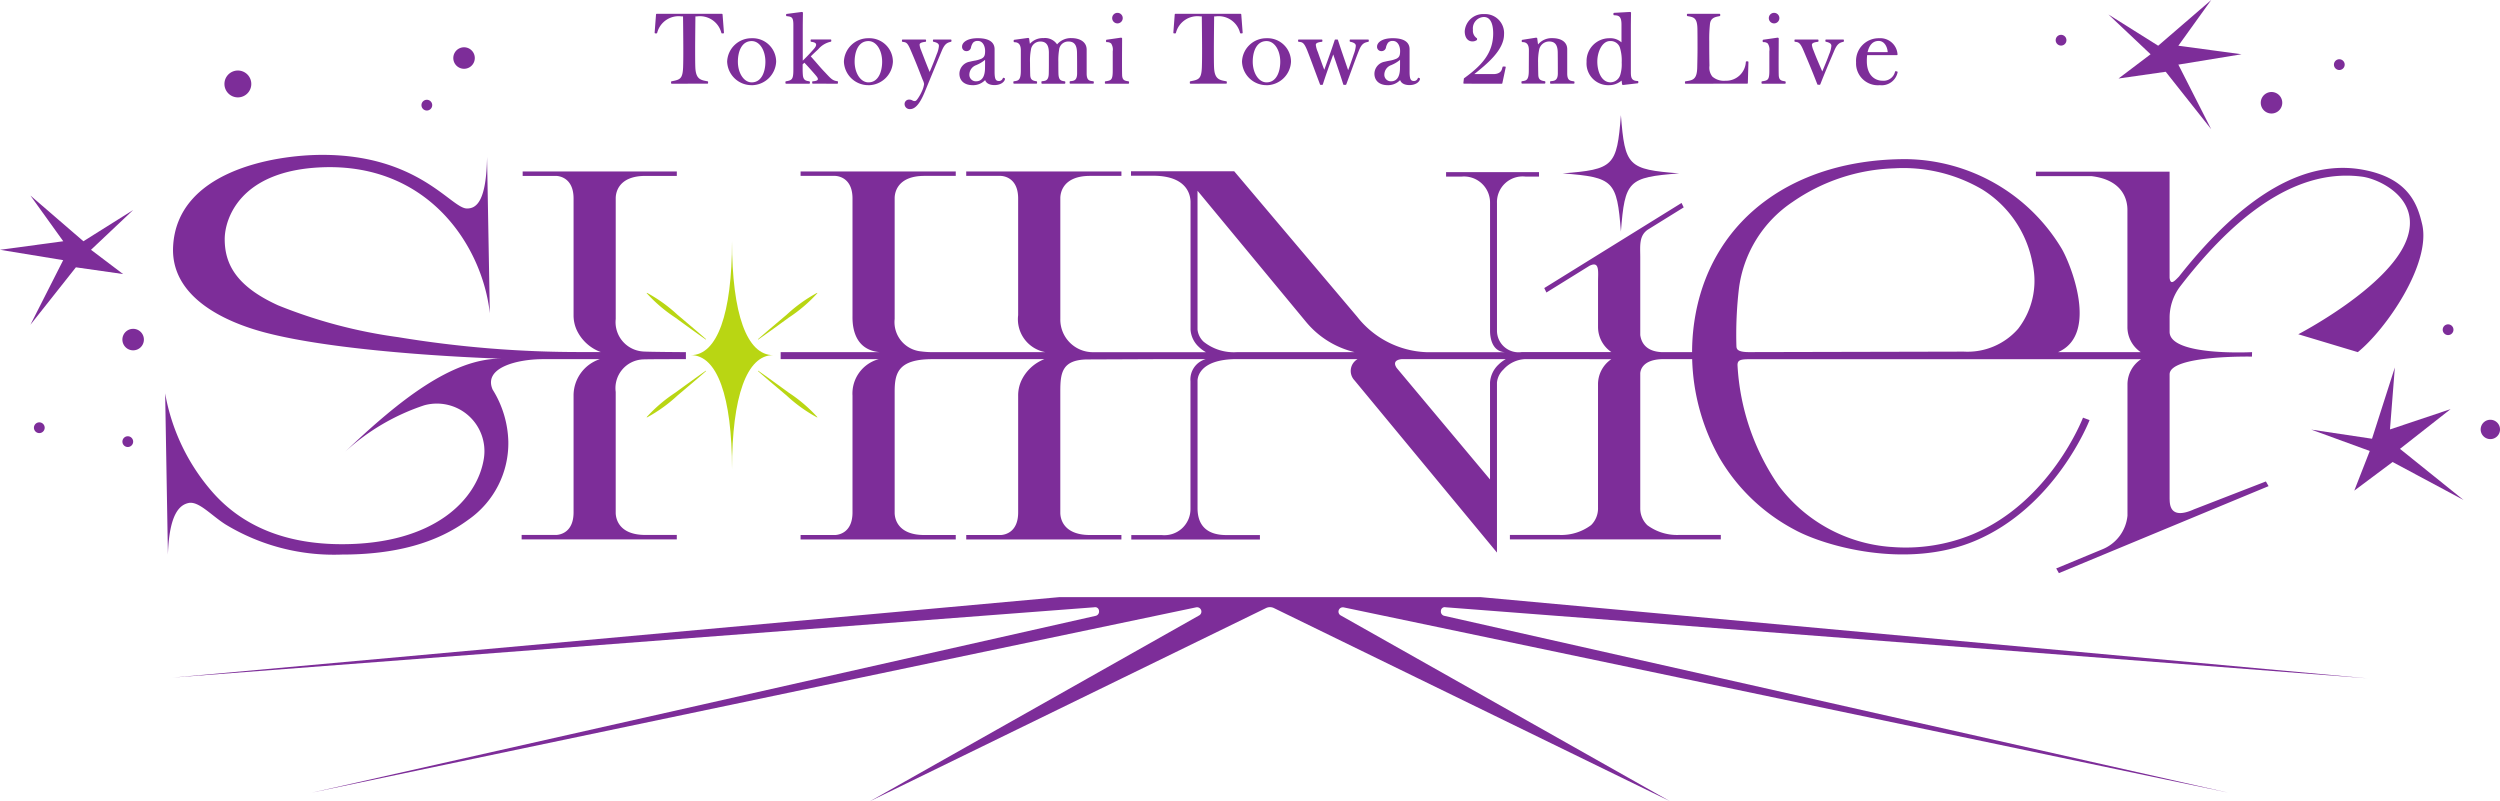
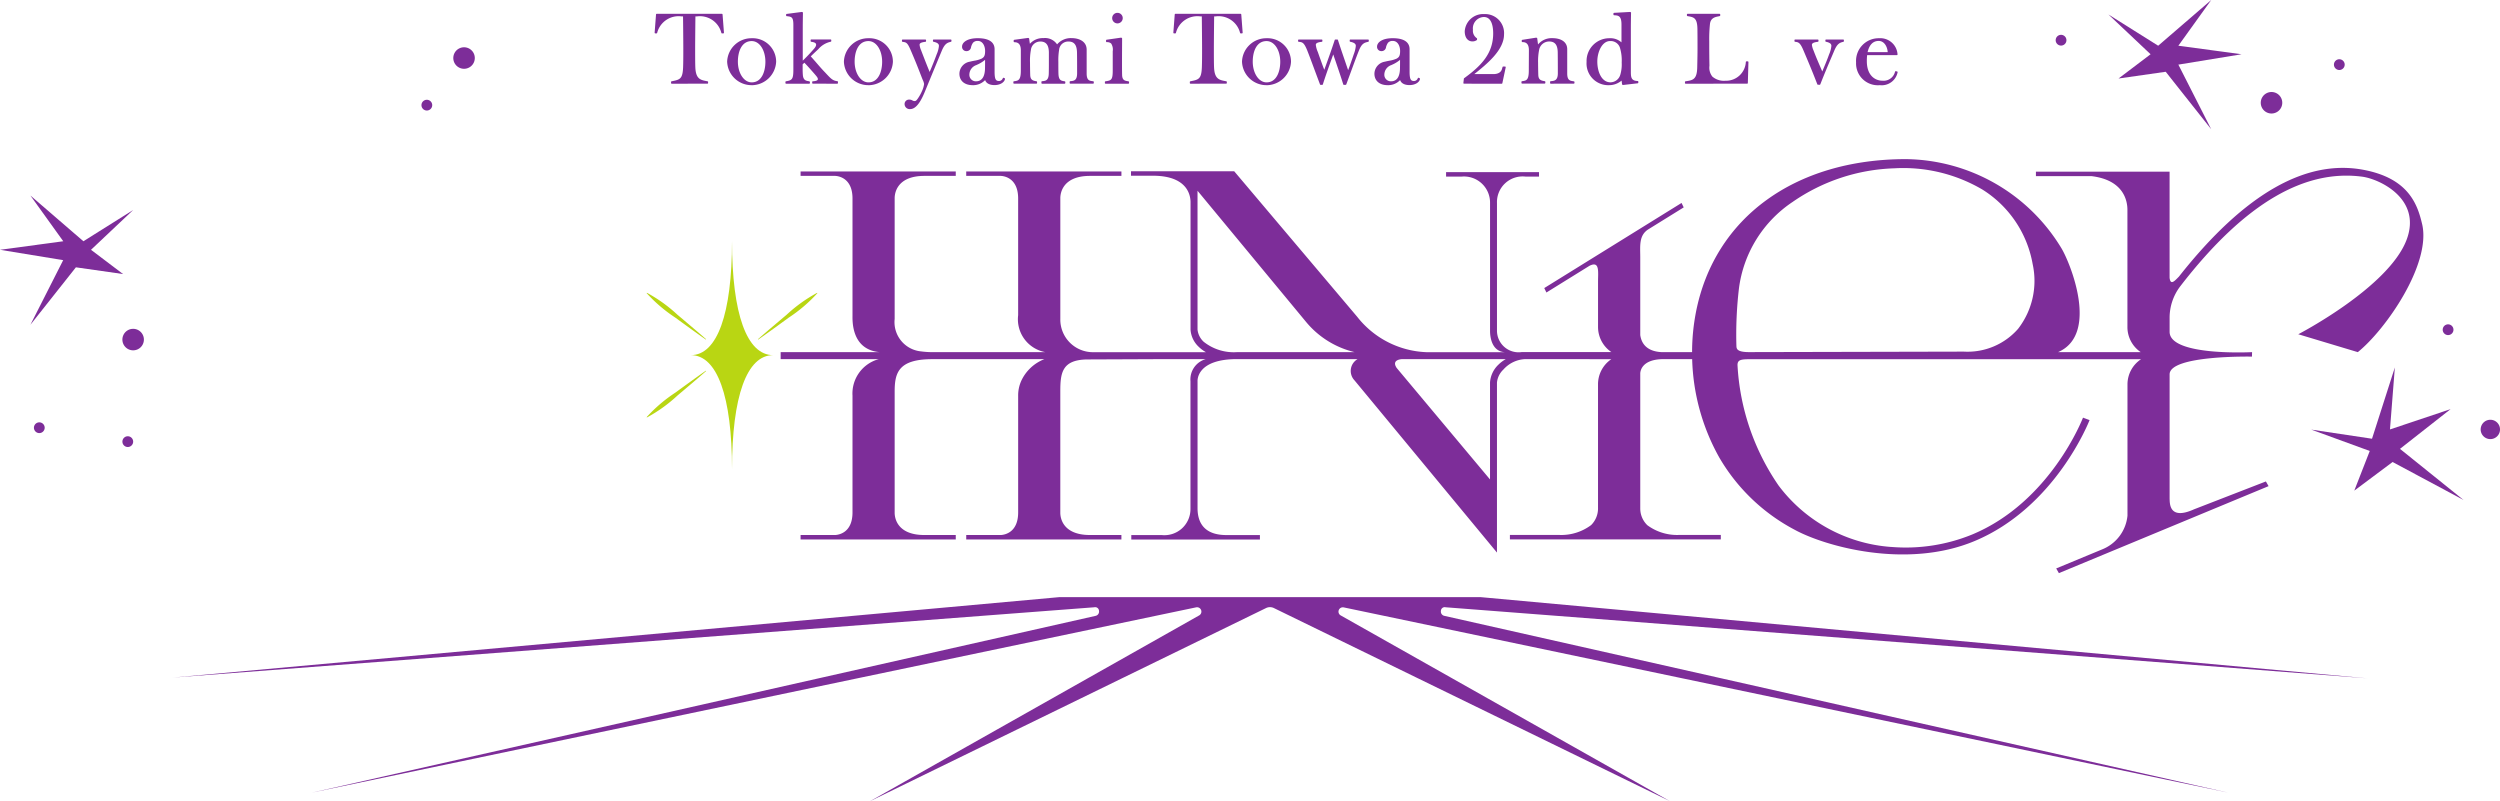
<svg xmlns="http://www.w3.org/2000/svg" width="180.929" height="57.985" viewBox="0 0 180.929 57.985">
  <g id="logo" transform="translate(0 0)">
    <path id="パス_14037" data-name="パス 14037" d="M135.888,7.9a.052.052,0,0,1-.052-.052V7.776a.052.052,0,0,1,.042-.051c.6-.118.8-.157.831-1.036.014-.4.014-.838.014-1.34,0-.423-.013-1.855-.02-2.318h-.091a1.6,1.6,0,0,0-1.78,1.187.052.052,0,0,1-.051.041H134.7a.051.051,0,0,1-.038-.017.05.05,0,0,1-.014-.039l.1-1.313a.052.052,0,0,1,.052-.048h4.712a.052.052,0,0,1,.052.048l.1,1.313a.052.052,0,0,1-.052.056h-.085a.052.052,0,0,1-.051-.04,1.6,1.6,0,0,0-1.78-1.188H137.6c-.007.464-.02,1.917-.02,2.34,0,.5,0,1.063.014,1.367.041.844.393.9.88.987a.052.052,0,0,1,.043.051v.071a.052.052,0,0,1-.052.052Z" transform="translate(-87.271 -1.842)" fill="#7d2d99" />
    <path id="パス_14038" data-name="パス 14038" d="M151.351,11.262a1.766,1.766,0,0,1-1.777-1.706,1.759,1.759,0,0,1,1.777-1.691,1.7,1.7,0,0,1,1.769,1.7,1.784,1.784,0,0,1-1.769,1.7m0-3.194c-.736,0-1,.769-1,1.488,0,.838.439,1.5,1,1.5.731,0,.991-.8.991-1.488,0-.852-.426-1.5-.991-1.5" transform="translate(-96.949 -5.098)" fill="#7d2d99" />
    <path id="パス_14039" data-name="パス 14039" d="M163.536,7.651a.052.052,0,0,1-.052-.052V7.528a.052.052,0,0,1,.05-.052c.167-.006.361-.049.361-.154s-.092-.2-.245-.381l-.165-.188c-.139-.157-.351-.4-.568-.62l-.124.119c0,.053,0,.111,0,.17s0,.143,0,.212c0,.133.007.267.014.373.031.4.223.433.445.467.026,0,.067.029.067.055V7.6a.052.052,0,0,1-.052.052h-1.668a.052.052,0,0,1-.052-.052V7.528a.052.052,0,0,1,.043-.051c.444-.074.531-.15.531-.85V3.4c0-.579-.131-.595-.479-.636a.052.052,0,0,1-.046-.052V2.653a.052.052,0,0,1,.045-.052l1.086-.142a.1.1,0,0,1,.055.015c.01.01.033.023.033.037-.007.354-.014.844-.014,1.134v2.34c.3-.292.567-.577.71-.742.133-.146.257-.283.257-.413,0-.078-.04-.172-.352-.211a.053.053,0,0,1-.046-.052V4.5a.052.052,0,0,1,.052-.052h1.391a.052.052,0,0,1,.052.052v.064a.052.052,0,0,1-.045.051,1.646,1.646,0,0,0-.906.552c-.157.143-.324.3-.534.506.164.183.307.348.44.5.207.24.391.452.6.666l.1.108c.324.344.458.486.782.522a.052.052,0,0,1,.046.052V7.6a.052.052,0,0,1-.052.052Z" transform="translate(-104.704 -1.594)" fill="#7d2d99" />
    <path id="パス_14040" data-name="パス 14040" d="M175.38,11.262A1.766,1.766,0,0,1,173.6,9.556a1.758,1.758,0,0,1,1.776-1.691,1.7,1.7,0,0,1,1.77,1.7,1.784,1.784,0,0,1-1.77,1.7m0-3.194c-.736,0-1,.769-1,1.488,0,.838.438,1.5,1,1.5.732,0,.991-.8.991-1.488,0-.852-.426-1.5-.991-1.5" transform="translate(-112.525 -5.098)" fill="#7d2d99" />
    <path id="パス_14041" data-name="パス 14041" d="M186.139,13.163a.369.369,0,0,1-.407-.372.319.319,0,0,1,.322-.315.448.448,0,0,1,.238.056.3.3,0,0,0,.159.05c.106,0,.142-.046.252-.2a3.252,3.252,0,0,0,.29-.525,1.706,1.706,0,0,0,.151-.511.991.991,0,0,0-.1-.3c-.026-.064-.057-.141-.093-.235-.381-.984-.49-1.239-.729-1.8l-.044-.1c-.24-.57-.329-.581-.59-.615a.052.052,0,0,1-.046-.052V8.179a.052.052,0,0,1,.052-.052h1.64a.052.052,0,0,1,.052.052v.064a.052.052,0,0,1-.046.052c-.372.041-.422.133-.422.218a1.341,1.341,0,0,0,.116.408l.037.1.095.245c.152.393.305.787.481,1.208.213-.5.338-.815.511-1.283a1.943,1.943,0,0,0,.16-.6c0-.107-.046-.226-.391-.3a.052.052,0,0,1-.042-.051V8.179a.052.052,0,0,1,.052-.052h1.235a.052.052,0,0,1,.052.052v.064a.053.053,0,0,1-.04.051c-.228.057-.428.106-.646.616-.248.589-1.256,3.037-1.256,3.037-.218.522-.564,1.217-1.049,1.217" transform="translate(-120.266 -5.268)" fill="#7d2d99" />
    <path id="パス_14042" data-name="パス 14042" d="M198.311,11.261c-.592,0-.96-.319-.96-.833a.9.9,0,0,1,.756-.867c.1-.026.207-.047.312-.068a2.076,2.076,0,0,0,.543-.155c.172-.1.249-.2.249-.55s-.166-.729-.53-.729a.432.432,0,0,0-.349.136.967.967,0,0,0-.139.314.322.322,0,0,1-.335.288.308.308,0,0,1-.315-.329c0-.292.354-.606,1.131-.606,1.011,0,1.223.433,1.223.8v1.625c0,.575.1.672.324.672a.292.292,0,0,0,.271-.2.051.051,0,0,1,.049-.034.054.054,0,0,1,.023.005l.057.028a.052.052,0,0,1,.029.055c-.033.214-.311.442-.761.442-.358,0-.6-.133-.677-.362a1.2,1.2,0,0,1-.9.369m.9-1.839a2.375,2.375,0,0,1-.607.369l-.034.017a.739.739,0,0,0-.5.677.47.47,0,0,0,.487.495c.5,0,.627-.471.644-.866.006-.189.007-.485.007-.692" transform="translate(-127.917 -5.097)" fill="#7d2d99" />
    <path id="パス_14043" data-name="パス 14043" d="M212.574,11.116a.052.052,0,0,1-.052-.052v-.078a.052.052,0,0,1,.047-.052c.259-.022.492-.042.492-.573,0-.624,0-1.043-.007-1.482-.007-.564-.2-.815-.622-.815a.659.659,0,0,0-.673.6,4.631,4.631,0,0,0-.056.863c0,.347,0,.581.007.85.012.493.195.523.405.559l.049.008a.052.052,0,0,1,.043.051v.071a.052.052,0,0,1-.052.052H210.53a.052.052,0,0,1-.052-.052v-.078a.052.052,0,0,1,.048-.052c.253-.022.478-.042.485-.573.007-.326.007-.546.007-.766V8.878c0-.555-.2-.814-.615-.814a.68.68,0,0,0-.687.619,4.249,4.249,0,0,0-.063.919c0,.269.007.623.014.864.006.375.184.432.453.475a.052.052,0,0,1,.044.051v.071a.052.052,0,0,1-.052.052H208.5a.052.052,0,0,1-.052-.052v-.071a.052.052,0,0,1,.046-.052c.333-.039.494-.089.494-.786V8.708c0-.405-.148-.594-.466-.594a.052.052,0,0,1-.052-.052V7.991a.052.052,0,0,1,.045-.052l.994-.135c.026,0,.076.019.08.044l.054.383a1.24,1.24,0,0,1,.98-.414,1.048,1.048,0,0,1,.989.455,1.308,1.308,0,0,1,1.04-.455c.529,0,1.1.221,1.1.84v1.718c0,.5.2.529.421.558l.052.007a.052.052,0,0,1,.044.051v.071a.052.052,0,0,1-.052.052Z" transform="translate(-135.109 -5.059)" fill="#7d2d99" />
    <path id="パス_14044" data-name="パス 14044" d="M227.324,7.769a.052.052,0,0,1-.052-.052V7.646a.052.052,0,0,1,.045-.051c.423-.061.523-.1.523-.786V5.419a.8.8,0,0,0-.113-.557.429.429,0,0,0-.318-.1.052.052,0,0,1-.052-.052V4.637a.053.053,0,0,1,.045-.052l1.036-.149a.092.092,0,0,1,.051.015c.01.01.03.023.03.037s-.007,1.334-.007,1.767c0,.269,0,.63.007.871.007.4.2.431.437.465.026,0,.066.028.066.055v.071a.052.052,0,0,1-.052.052Zm.858-4.365a.382.382,0,1,1,0-.764.382.382,0,0,1,0,.764" transform="translate(-147.31 -1.711)" fill="#7d2d99" />
    <path id="パス_14045" data-name="パス 14045" d="M242.6,7.9a.052.052,0,0,1-.052-.052V7.776a.052.052,0,0,1,.042-.051c.6-.118.8-.157.831-1.036.014-.4.014-.837.014-1.34,0-.423-.013-1.855-.02-2.318h-.091a1.6,1.6,0,0,0-1.78,1.187.052.052,0,0,1-.051.041h-.085a.051.051,0,0,1-.038-.017.05.05,0,0,1-.014-.039l.1-1.313a.052.052,0,0,1,.052-.048h4.712a.052.052,0,0,1,.052.048l.1,1.313a.052.052,0,0,1-.052.056h-.085a.052.052,0,0,1-.051-.04A1.6,1.6,0,0,0,244.4,3.03h-.091c-.007.464-.02,1.917-.02,2.34,0,.5,0,1.063.014,1.367.041.844.393.9.88.987a.052.052,0,0,1,.043.051v.071a.052.052,0,0,1-.052.052Z" transform="translate(-156.439 -1.842)" fill="#7d2d99" />
    <path id="パス_14046" data-name="パス 14046" d="M257.256,11.262a1.766,1.766,0,0,1-1.777-1.706,1.758,1.758,0,0,1,1.777-1.691,1.7,1.7,0,0,1,1.769,1.7,1.784,1.784,0,0,1-1.769,1.7m0-3.194c-.736,0-1,.769-1,1.488,0,.838.439,1.5,1,1.5.731,0,.991-.8.991-1.488,0-.852-.426-1.5-.991-1.5" transform="translate(-165.593 -5.098)" fill="#7d2d99" />
    <path id="パス_14047" data-name="パス 14047" d="M270.337,11.411a.052.052,0,0,1-.05-.037c-.2-.645-.4-1.215-.554-1.673-.062-.178-.119-.343-.17-.494-.059.17-.126.357-.2.561-.17.473-.362,1.009-.552,1.606a.052.052,0,0,1-.05.036h-.107a.052.052,0,0,1-.049-.034c-.159-.42-.3-.8-.429-1.148-.193-.52-.355-.959-.5-1.321-.235-.575-.353-.587-.61-.613a.052.052,0,0,1-.047-.052V8.179a.052.052,0,0,1,.052-.052h1.654a.052.052,0,0,1,.052.052v.064a.052.052,0,0,1-.046.052c-.377.041-.429.132-.429.225a1.781,1.781,0,0,0,.146.514c.055.152.1.291.151.425.1.277.189.54.316.859.048-.134.1-.272.15-.417.173-.477.368-1.017.605-1.738a.052.052,0,0,1,.05-.036h.135a.052.052,0,0,1,.05.037c.117.373.27.822.448,1.342.09.263.186.544.287.842.129-.329.2-.546.3-.833l.11-.324a2.2,2.2,0,0,0,.146-.6c0-.107-.047-.227-.4-.3a.052.052,0,0,1-.042-.051V8.179a.052.052,0,0,1,.052-.052h1.277a.052.052,0,0,1,.052.052v.064a.053.053,0,0,1-.04.051c-.254.058-.461.1-.666.614-.161.394-.349.908-.567,1.5q-.163.446-.355.966a.053.053,0,0,1-.049.034Z" transform="translate(-173.074 -5.268)" fill="#7d2d99" />
    <path id="パス_14048" data-name="パス 14048" d="M283.677,11.261c-.592,0-.96-.319-.96-.833a.9.9,0,0,1,.756-.867c.1-.026.207-.047.312-.068a2.076,2.076,0,0,0,.542-.155c.172-.1.249-.2.249-.55s-.166-.729-.53-.729a.432.432,0,0,0-.349.136.967.967,0,0,0-.139.314.322.322,0,0,1-.335.288.308.308,0,0,1-.315-.329c0-.292.354-.606,1.131-.606,1.011,0,1.223.433,1.223.8v1.625c0,.575.1.672.324.672a.292.292,0,0,0,.271-.2.051.051,0,0,1,.049-.034.054.054,0,0,1,.023.005l.057.028a.052.052,0,0,1,.029.055c-.033.214-.311.442-.761.442-.358,0-.6-.133-.677-.362a1.2,1.2,0,0,1-.9.369m.9-1.839a2.374,2.374,0,0,1-.607.369l-.035.017a.739.739,0,0,0-.5.677.47.47,0,0,0,.487.495c.5,0,.627-.471.643-.866.006-.189.007-.485.007-.692" transform="translate(-183.248 -5.097)" fill="#7d2d99" />
    <path id="パス_14049" data-name="パス 14049" d="M301.069,7.938a.052.052,0,0,1-.052-.058l.036-.305a.052.052,0,0,1,.021-.036c1.261-.91,2.1-1.809,2.1-3.244,0-.442-.087-1.183-.672-1.183a.823.823,0,0,0-.793.92.647.647,0,0,0,.277.611.052.052,0,0,1,.021.042v.057a.052.052,0,0,1-.023.043.543.543,0,0,1-.306.094c-.347,0-.563-.281-.563-.734A1.335,1.335,0,0,1,302.524,2.9a1.374,1.374,0,0,1,1.436,1.464c0,1.141-1.229,2.141-2.153,2.879h1.384c.332,0,.551-.128.617-.36l.043-.149a.052.052,0,0,1,.05-.038h.128a.052.052,0,0,1,.04.019.053.053,0,0,1,.011.044L303.838,7.9a.052.052,0,0,1-.051.041Z" transform="translate(-195.11 -1.881)" fill="#7d2d99" />
    <path id="パス_14050" data-name="パス 14050" d="M315.085,11.078a.052.052,0,0,1-.052-.052v-.078a.052.052,0,0,1,.048-.052c.26-.022.513-.044.513-.573,0-.624,0-.858-.007-1.5-.007-.553-.2-.8-.622-.8a.737.737,0,0,0-.73.634,4.127,4.127,0,0,0-.07.9c0,.269.007.623.014.864.006.375.189.431.467.475a.052.052,0,0,1,.044.051v.071a.052.052,0,0,1-.052.052h-1.625a.052.052,0,0,1-.052-.052v-.071a.052.052,0,0,1,.046-.052c.328-.038.486-.088.486-.786,0-.181.007-1.219.007-1.448,0-.405-.148-.594-.466-.594a.052.052,0,0,1-.052-.052V7.953a.052.052,0,0,1,.044-.051l.994-.156c.026,0,.077.019.081.044l.06.448a1.279,1.279,0,0,1,1.024-.457c.681,0,1.088.3,1.088.8v1.753c0,.5.2.527.422.563l.06.01a.052.052,0,0,1,.043.051v.064a.052.052,0,0,1-.052.052Z" transform="translate(-202.851 -5.02)" fill="#7d2d99" />
    <path id="パス_14051" data-name="パス 14051" d="M327.993,7.758a1.572,1.572,0,0,1-1.635-1.685,1.648,1.648,0,0,1,1.656-1.712,1.2,1.2,0,0,1,.87.3V3.377c0-.615-.2-.667-.532-.679a.052.052,0,0,1-.05-.052V2.575a.053.053,0,0,1,.049-.052l1.146-.064a.088.088,0,0,1,.05.014c.011.01.031.024.03.039-.007.354-.014.844-.014,1.134V6.734c0,.418,0,.709.489.722a.052.052,0,0,1,.051.052v.064a.051.051,0,0,1-.046.051l-1.051.121c-.026,0-.076-.019-.079-.045l-.036-.273a1.393,1.393,0,0,1-.9.332m.071-3.194c-.573,0-.927.772-.927,1.488s.3,1.5.956,1.5A.755.755,0,0,0,328.8,7a2.649,2.649,0,0,0,.1-.883,3.164,3.164,0,0,0-.125-1.06.7.7,0,0,0-.7-.492" transform="translate(-211.535 -1.594)" fill="#7d2d99" />
    <path id="パス_14052" data-name="パス 14052" d="M346.646,7.9a.052.052,0,0,1-.052-.052V7.776a.052.052,0,0,1,.045-.051c.517-.074.829-.119.843-1.014l.007-.33c.007-.313.014-.663.014-1.032,0-.553,0-.936-.007-1.411-.013-.805-.264-.85-.68-.923l-.037-.007a.052.052,0,0,1-.043-.051V2.893a.052.052,0,0,1,.052-.052h2.307a.052.052,0,0,1,.052.052v.064a.052.052,0,0,1-.04.051l-.08.017c-.258.051-.578.114-.625.57a10.338,10.338,0,0,0-.05,1.243v.256c0,.589.007,1.107.014,1.461v.054a1.036,1.036,0,0,0,.211.776,1.273,1.273,0,0,0,.943.3A1.432,1.432,0,0,0,351,6.325a.053.053,0,0,1,.051-.042h.085a.05.05,0,0,1,.037.016.052.052,0,0,1,.015.038l-.043,1.511a.052.052,0,0,1-.052.051Z" transform="translate(-224.651 -1.842)" fill="#7d2d99" />
-     <path id="パス_14053" data-name="パス 14053" d="M362.4,7.769a.052.052,0,0,1-.052-.052V7.646a.052.052,0,0,1,.045-.051c.423-.061.523-.1.523-.786V5.419a.8.8,0,0,0-.113-.557.429.429,0,0,0-.318-.1.052.052,0,0,1-.052-.052V4.637a.053.053,0,0,1,.045-.052l1.036-.149a.091.091,0,0,1,.051.015c.01.01.03.023.03.037s-.007,1.334-.007,1.767c0,.269,0,.63.007.871.006.4.2.431.437.465.026,0,.066.028.066.055v.071a.052.052,0,0,1-.052.052Zm.859-4.365a.382.382,0,1,1,0-.764.382.382,0,0,1,0,.764" transform="translate(-234.865 -1.711)" fill="#7d2d99" />
    <path id="パス_14054" data-name="パス 14054" d="M370.817,11.4a.052.052,0,0,1-.049-.033c-.363-.943-.676-1.679-.926-2.271l-.081-.19c-.242-.574-.371-.588-.6-.614a.052.052,0,0,1-.046-.052V8.178a.052.052,0,0,1,.052-.052H370.8a.052.052,0,0,1,.052.052v.064a.052.052,0,0,1-.046.052c-.378.042-.429.137-.429.225a1.379,1.379,0,0,0,.115.395l.045.119c.152.392.309.755.48,1.151l.109.254c.2-.478.328-.769.5-1.249a1.942,1.942,0,0,0,.16-.6c0-.107-.046-.226-.391-.3a.052.052,0,0,1-.042-.051V8.178a.052.052,0,0,1,.052-.052h1.235a.052.052,0,0,1,.052.052v.064a.053.053,0,0,1-.04.051c-.228.057-.428.106-.646.616l-.183.43c-.232.542-.519,1.217-.839,2.031a.052.052,0,0,1-.049.033Z" transform="translate(-239.246 -5.267)" fill="#7d2d99" />
    <path id="パス_14055" data-name="パス 14055" d="M383.515,11.262A1.576,1.576,0,0,1,381.8,9.613a1.639,1.639,0,0,1,1.663-1.748A1.25,1.25,0,0,1,384.8,9.034a.052.052,0,0,1-.052.056H382.6a3.666,3.666,0,0,0-.022.438c0,1.041.607,1.41,1.126,1.41a.849.849,0,0,0,.914-.647.053.053,0,0,1,.024-.033.05.05,0,0,1,.027-.008h.013l.085.021a.052.052,0,0,1,.039.055,1.174,1.174,0,0,1-1.294.935m.577-2.39c-.03-.412-.258-.811-.655-.811s-.68.273-.8.811Z" transform="translate(-247.472 -5.098)" fill="#7d2d99" />
    <path id="パス_14056" data-name="パス 14056" d="M434.43,5.682l3.415-.488,3.293,4.16L438.76,4.677l4.573-.75-4.573-.618L441.138,0,437.3,3.309l-3.6-2.261,3.05,2.879Z" transform="translate(-281.109)" fill="#7d2d99" />
    <path id="パス_14057" data-name="パス 14057" d="M485.512,78.6l-4.389,1.471.353-4.487-1.653,5.16-4.4-.661,4.237,1.547L478.54,84.5l2.773-2.072,5.134,2.749-4.6-3.7Z" transform="translate(-308.157 -48.992)" fill="#7d2d99" />
    <path id="パス_14058" data-name="パス 14058" d="M465.816,20.484a.778.778,0,1,0-.778-.778.778.778,0,0,0,.778.778" transform="translate(-301.423 -12.269)" fill="#7d2d99" />
    <path id="パス_14059" data-name="パス 14059" d="M480.48,12.967a.389.389,0,1,0-.389-.389.389.389,0,0,0,.389.389" transform="translate(-311.18 -7.901)" fill="#7d2d99" />
    <path id="パス_14060" data-name="パス 14060" d="M423.241,7.945a.389.389,0,1,0-.389-.389.389.389,0,0,0,.389.389" transform="translate(-274.079 -4.646)" fill="#7d2d99" />
    <path id="パス_14061" data-name="パス 14061" d="M510.977,86.347a.7.7,0,1,0,.7.7.7.7,0,0,0-.7-.7" transform="translate(-330.747 -55.968)" fill="#7d2d99" />
-     <path id="パス_14062" data-name="パス 14062" d="M47.14,16.452a.972.972,0,1,0-.972-.972.972.972,0,0,0,.972.972" transform="translate(-29.925 -9.404)" fill="#7d2d99" />
    <path id="パス_14063" data-name="パス 14063" d="M502.855,67.5a.389.389,0,1,0-.389-.389.389.389,0,0,0,.389.389" transform="translate(-325.683 -43.249)" fill="#7d2d99" />
    <path id="パス_14064" data-name="パス 14064" d="M6.586,44.15l3.05-2.879-3.6,2.261L2.2,40.223l2.378,3.309L0,44.15l4.573.75L2.2,49.578l3.293-4.16,3.415.488Z" transform="translate(0 -26.072)" fill="#7d2d99" />
    <path id="パス_14065" data-name="パス 14065" d="M94.02,11.286a.778.778,0,1,0-.778-.778.778.778,0,0,0,.778.778" transform="translate(-60.436 -6.308)" fill="#7d2d99" />
    <path id="パス_14066" data-name="パス 14066" d="M25.955,67.642a.778.778,0,1,0,.778.778.778.778,0,0,0-.778-.778" transform="translate(-16.319 -43.844)" fill="#7d2d99" />
    <path id="パス_14067" data-name="パス 14067" d="M7.37,86.877a.389.389,0,1,0,.389.389.389.389,0,0,0-.389-.389" transform="translate(-4.525 -56.311)" fill="#7d2d99" />
    <path id="パス_14068" data-name="パス 14068" d="M87.085,21.3a.389.389,0,1,0-.389-.389.389.389,0,0,0,.389.389" transform="translate(-56.194 -13.301)" fill="#7d2d99" />
    <path id="パス_14069" data-name="パス 14069" d="M25.567,89.739a.389.389,0,1,0,.389.389.389.389,0,0,0-.389-.389" transform="translate(-16.319 -58.166)" fill="#7d2d99" />
    <path id="パス_14070" data-name="パス 14070" d="M279.377,37.447c-.338-1.466-1-3.317-4.221-3.935-4.106-.788-8.565,1.617-13.38,7.722-.318.324-.611.659-.677.087V33.643h-9.674v.323h4.039c2.331.291,2.583,1.8,2.583,2.437v8.481a2.191,2.191,0,0,0,.963,1.818h-5.984c3.008-1.3.864-6.506.237-7.532a13.329,13.329,0,0,0-11.242-6.437h0c-8.038,0-13.864,4.244-15.2,11.074a15.232,15.232,0,0,0-.28,2.895h-2.2c-1.148-.055-1.477-.7-1.551-1.237V39.847c0-.833-.116-1.6.6-2.043l2.545-1.578-.157-.321-9.936,6.16.157.321,3.114-1.931c.753-.38.622.417.622,1.148v3.274a2.19,2.19,0,0,0,.968,1.822l-6.505,0a1.564,1.564,0,0,1-1.777-1.531V35.912A1.856,1.856,0,0,1,214.508,34h.955v-.323h-6.726V34h1.1a1.885,1.885,0,0,1,2.082,1.884v9.29c0,.34.078,1.468,1.069,1.531h-5.667a6.686,6.686,0,0,1-5.018-2.564l-8.9-10.529h-7.469v.323h1.678c2.332.035,2.617,1.327,2.631,1.877v9.265a1.868,1.868,0,0,0,.588,1.235,2.52,2.52,0,0,0,.528.394h-8.169a2.362,2.362,0,0,1-2.371-2.4V35.527c.01-.365.191-1.558,2.1-1.58h2.322v-.323H174.009v.323h2.516c.291.019,1.242.195,1.242,1.637v8.442a2.42,2.42,0,0,0,1.968,2.676h-8.27a6.165,6.165,0,0,1-.706-.052A2.128,2.128,0,0,1,168.83,44.3V35.527c.01-.365.191-1.558,2.1-1.58h2.322v-.323H162.021v.323h2.516c.292.019,1.242.195,1.242,1.637v8.442c0,.384-.1,2.492,1.968,2.676h-7.168v.507h7.1a2.576,2.576,0,0,0-1.9,2.645V58.3c0,1.442-.951,1.617-1.242,1.637h-2.516v.323h11.231v-.323H170.93c-1.909-.022-2.09-1.215-2.1-1.58V49.576c0-1.337.229-2.366,2.726-2.366h8.107a3.077,3.077,0,0,0-1.674,1.577,2.567,2.567,0,0,0-.221,1.068V58.3c0,1.442-.951,1.617-1.242,1.637h-2.516v.323H185.24v-.323h-2.322c-1.909-.022-2.09-1.215-2.1-1.58V49.576c0-1.337.095-2.314,1.929-2.345.259,0,4.9-.021,4.9-.021h3.691a1.523,1.523,0,0,0-1.1,1.593v9.249a1.886,1.886,0,0,1-2.082,1.888h-2.2v.323h9.308v-.323h-2.431c-1.27,0-2.068-.573-2.083-1.913v-9.22c0-.018-.111-1.631,2.943-1.6h8.639a.987.987,0,0,0-.229,1.53L212.42,61.207l0-.927V48.9a1.491,1.491,0,0,1,.465-.938,2.231,2.231,0,0,1,1.612-.756l6.2.006a2.189,2.189,0,0,0-.964,1.819v8.928h0a1.693,1.693,0,0,1-.5,1.26,3.609,3.609,0,0,1-2.371.71l-.057,0v0l-3.449,0v.323H228.62v-.323l-2.958,0a3.625,3.625,0,0,1-2.357-.7,1.678,1.678,0,0,1-.515-1.222V48.232c.014-.226.165-.968,1.543-1.022h2.214a15.374,15.374,0,0,0,1.971,7.133,13.7,13.7,0,0,0,5.449,5.215c2.2,1.2,8.094,2.868,13.008.82,5.88-2.451,8.308-8.695,8.332-8.758l-.475-.177c-.023.061-2.364,6.122-8.053,8.47a12.7,12.7,0,0,1-5.819.887l-.029,0a11.186,11.186,0,0,1-8.126-4.438,16.956,16.956,0,0,1-2.977-8.727c0-.451.359-.422,1.306-.422h27.9a2.19,2.19,0,0,0-.983,1.832v9.492a2.932,2.932,0,0,1-1.853,2.448l-3.306,1.371.195.34L268.262,56.4l-.194-.34-5.2,2.017c-1.832.826-1.75-.471-1.768-.766v-9c0-1.406,5.961-1.286,5.961-1.286l.006-.323s-5.967.316-5.967-1.47V44.215a3.749,3.749,0,0,1,.773-2.281c4.794-6.212,9.146-8.463,13.165-7.93,1.247.165,4.34,1.6,3.21,4.574-1.31,3.45-7.837,6.829-7.837,6.829l4.309,1.295c2.015-1.622,5.322-6.374,4.658-9.256M193.635,46.7a3.5,3.5,0,0,1-2.444-.751,1.41,1.41,0,0,1-.442-.878V35.023l7.849,9.484a6.517,6.517,0,0,0,3.4,2.165l.113.029Zm18.893.906a1.955,1.955,0,0,0-.611,1.292v7.018l-6.755-8.07c-.428-.64.43-.64.43-.64h7.47a2.534,2.534,0,0,0-.534.4m37.614-2.6a4.856,4.856,0,0,1-3.934,1.658L230.67,46.7c-.884,0-.905-.243-.92-.414a28.537,28.537,0,0,1,.183-4.2,8.886,8.886,0,0,1,3.884-6.255,13.663,13.663,0,0,1,7.359-2.433,11.292,11.292,0,0,1,6.372,1.535,7.99,7.99,0,0,1,3.64,5.393,5.666,5.666,0,0,1-1.046,4.678" transform="translate(-104.082 -21.217)" fill="#7d2d99" />
    <path id="パス_14071" data-name="パス 14071" d="M157.038,62.829l1.1-.8a10.779,10.779,0,0,0,2.071-1.768l-.02-.025a10.778,10.778,0,0,0-2.211,1.59c-.61.514-1.482,1.249-2.071,1.768l.02.025c.373-.26.74-.526,1.11-.789" transform="translate(-101.055 -39.042)" fill="#b9d613" />
    <path id="パス_14072" data-name="パス 14072" d="M133.018,60.26a10.781,10.781,0,0,0,2.071,1.768c.644.47,1.566,1.141,2.211,1.59l.02-.026c-.593-.522-1.458-1.252-2.071-1.768a10.775,10.775,0,0,0-2.211-1.59l-.02.025" transform="translate(-86.218 -39.043)" fill="#b9d613" />
    <path id="パス_14073" data-name="パス 14073" d="M137.32,76.28l-.02-.025c-.648.451-1.564,1.118-2.211,1.59a10.767,10.767,0,0,0-2.071,1.768l.02.026a10.775,10.775,0,0,0,2.211-1.59c.61-.514,1.482-1.249,2.071-1.768" transform="translate(-86.218 -49.426)" fill="#b9d613" />
-     <path id="パス_14074" data-name="パス 14074" d="M160.209,79.613a10.781,10.781,0,0,0-2.071-1.768c-.644-.47-1.566-1.141-2.211-1.59l-.02.026c.341.3.687.593,1.031.89l1.041.878a10.775,10.775,0,0,0,2.211,1.59l.02-.025" transform="translate(-101.054 -49.426)" fill="#b9d613" />
    <path id="パス_14075" data-name="パス 14075" d="M145.091,66.094c0-5.284,1.073-8.263,2.977-8.263-1.9,0-2.977-2.979-2.977-8.263,0,5.284-1.073,8.263-2.977,8.263,1.9,0,2.977,2.979,2.977,8.263" transform="translate(-92.114 -32.129)" fill="#b9d613" />
    <path id="パス_14076" data-name="パス 14076" d="M127.647,123.562l66.71,5.142-64.185-5.877H99.712l-64.179,5.824,66.7-5.089a.275.275,0,0,1,.335.264.316.316,0,0,1-.236.355l-56.752,12.8L109.6,123.567a.325.325,0,0,1,.064-.006.315.315,0,0,1,.158.587L85.992,137.6l28.665-13.981a.649.649,0,0,1,.568,0L143.891,137.6l-23.834-13.45a.313.313,0,0,1-.136-.385.317.317,0,0,1,.294-.2.326.326,0,0,1,.064.006L184.3,136.98l-56.752-12.8a.316.316,0,0,1-.236-.355.275.275,0,0,1,.335-.264" transform="translate(-23.031 -79.613)" fill="#7d2d99" />
-     <path id="パス_14077" data-name="パス 14077" d="M325.651,32.115c.287-3.7.521-3.929,4.216-4.217-3.7-.287-3.929-.521-4.216-4.216-.287,3.7-.521,3.929-4.217,4.216,3.7.287,3.929.521,4.217,4.217" transform="translate(-208.343 -15.35)" fill="#7d2d99" />
-     <path id="パス_14078" data-name="パス 14078" d="M66.572,49.007v8.776c.011.366.191,1.558,2.1,1.58h2.321v.323H59.764v-.323H62.28c.292-.018,1.242-.194,1.242-1.636V49.286a2.77,2.77,0,0,1,1.9-2.645H61.308c-1.828,0-4.338.6-3.644,2.2A7.45,7.45,0,0,1,58.8,52.586a6.748,6.748,0,0,1-2.885,5.669c-2.3,1.7-5.3,2.528-9.165,2.528A15.117,15.117,0,0,1,38.33,58.6c-1.057-.672-1.952-1.722-2.694-1.545-.573.137-1.376.69-1.472,3.732l-.2-11.67A14.733,14.733,0,0,0,37.335,56.2c2.2,2.542,5.367,3.832,9.417,3.832,6.67,0,9.8-3.213,10.276-6.189a3.442,3.442,0,0,0-4.313-3.863A15.839,15.839,0,0,0,47,53.332c3.882-3.7,7.7-6.729,11.245-6.729.058,0-11.044-.32-17.015-1.88-3.158-.825-6.871-2.673-6.69-6.233.277-5.435,7.237-6.627,10.771-6.634,6.966-.014,9.336,3.84,10.47,3.879.741.025,1.429-.572,1.48-3.731l.2,11.312c-.531-4.814-4.393-10.867-12.153-10.56-5.941.236-7.033,3.739-7.033,5.2,0,1.79.822,3.409,3.874,4.794a36.107,36.107,0,0,0,8.685,2.3,80.554,80.554,0,0,0,13.227,1.076H65.49a3.09,3.09,0,0,1-1.747-1.608,2.565,2.565,0,0,1-.221-1.067V35.015c0-1.441-.95-1.617-1.242-1.636H59.838v-.323H70.994v.323H68.673c-1.91.022-2.091,1.216-2.1,1.58v8.778A2.127,2.127,0,0,0,68.5,46.081c.211.037,3.152.052,3.152.052v.507s-2.944,0-3.152.022a2.08,2.08,0,0,0-1.929,2.346" transform="translate(-22.012 -20.648)" fill="#7d2d99" />
  </g>
</svg>